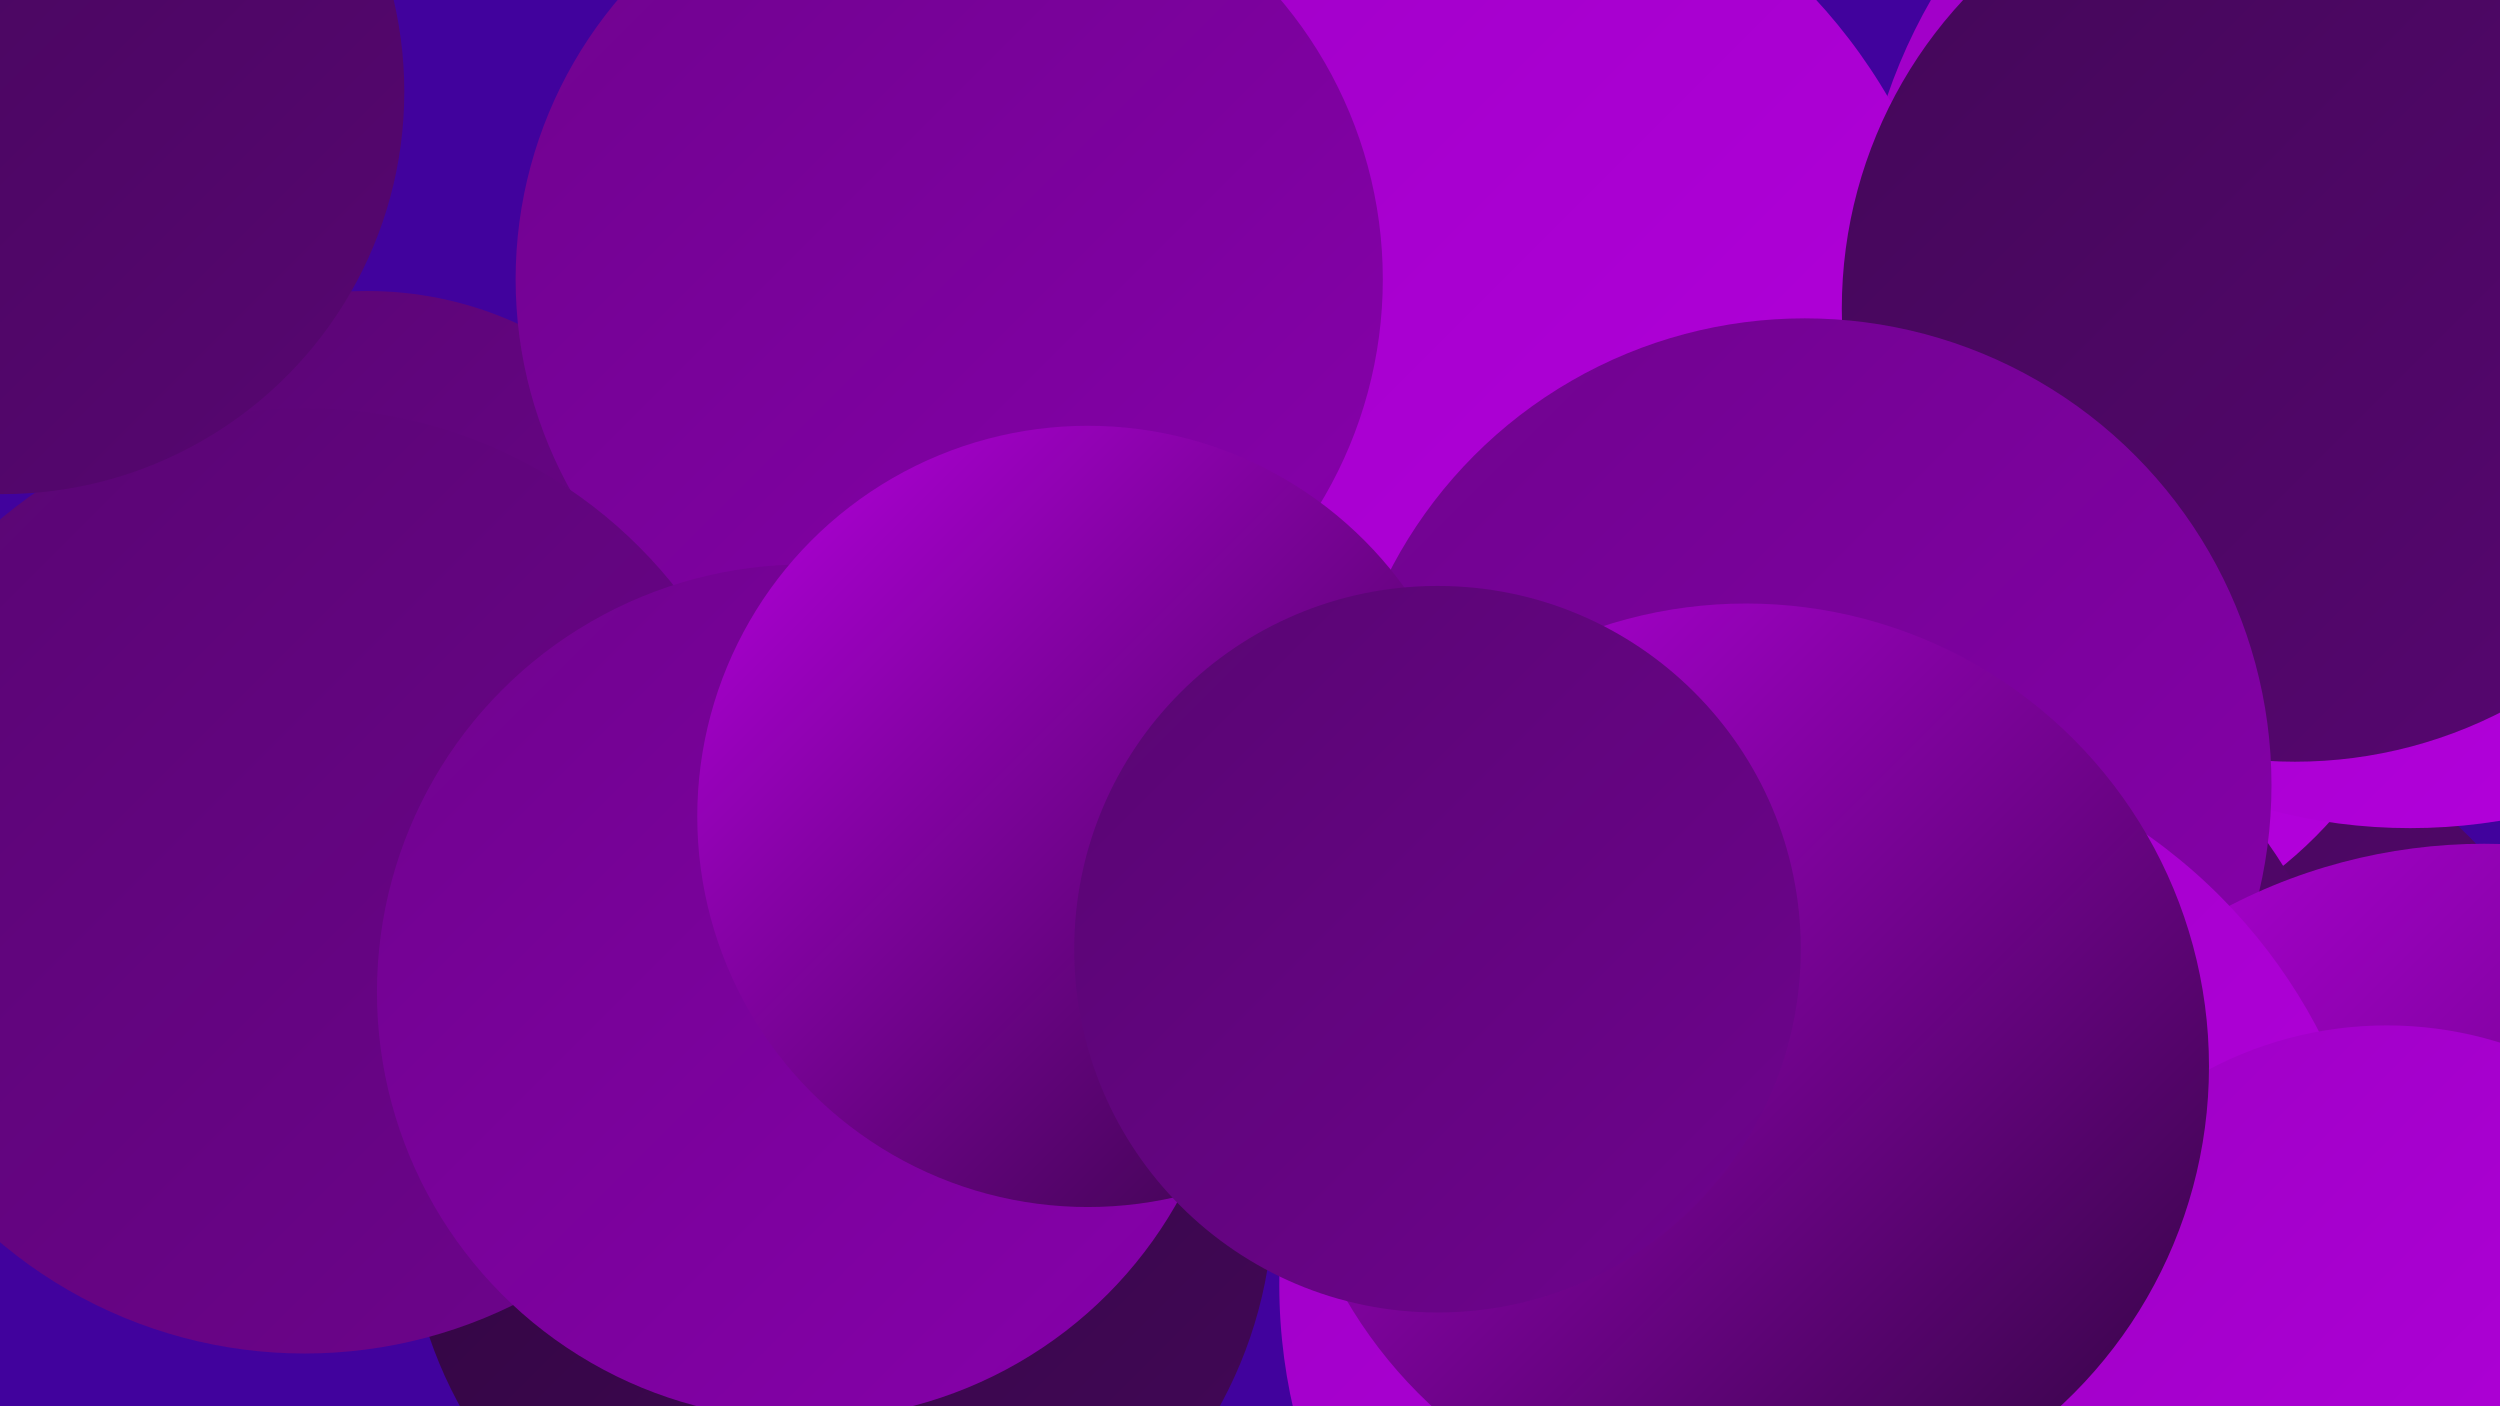
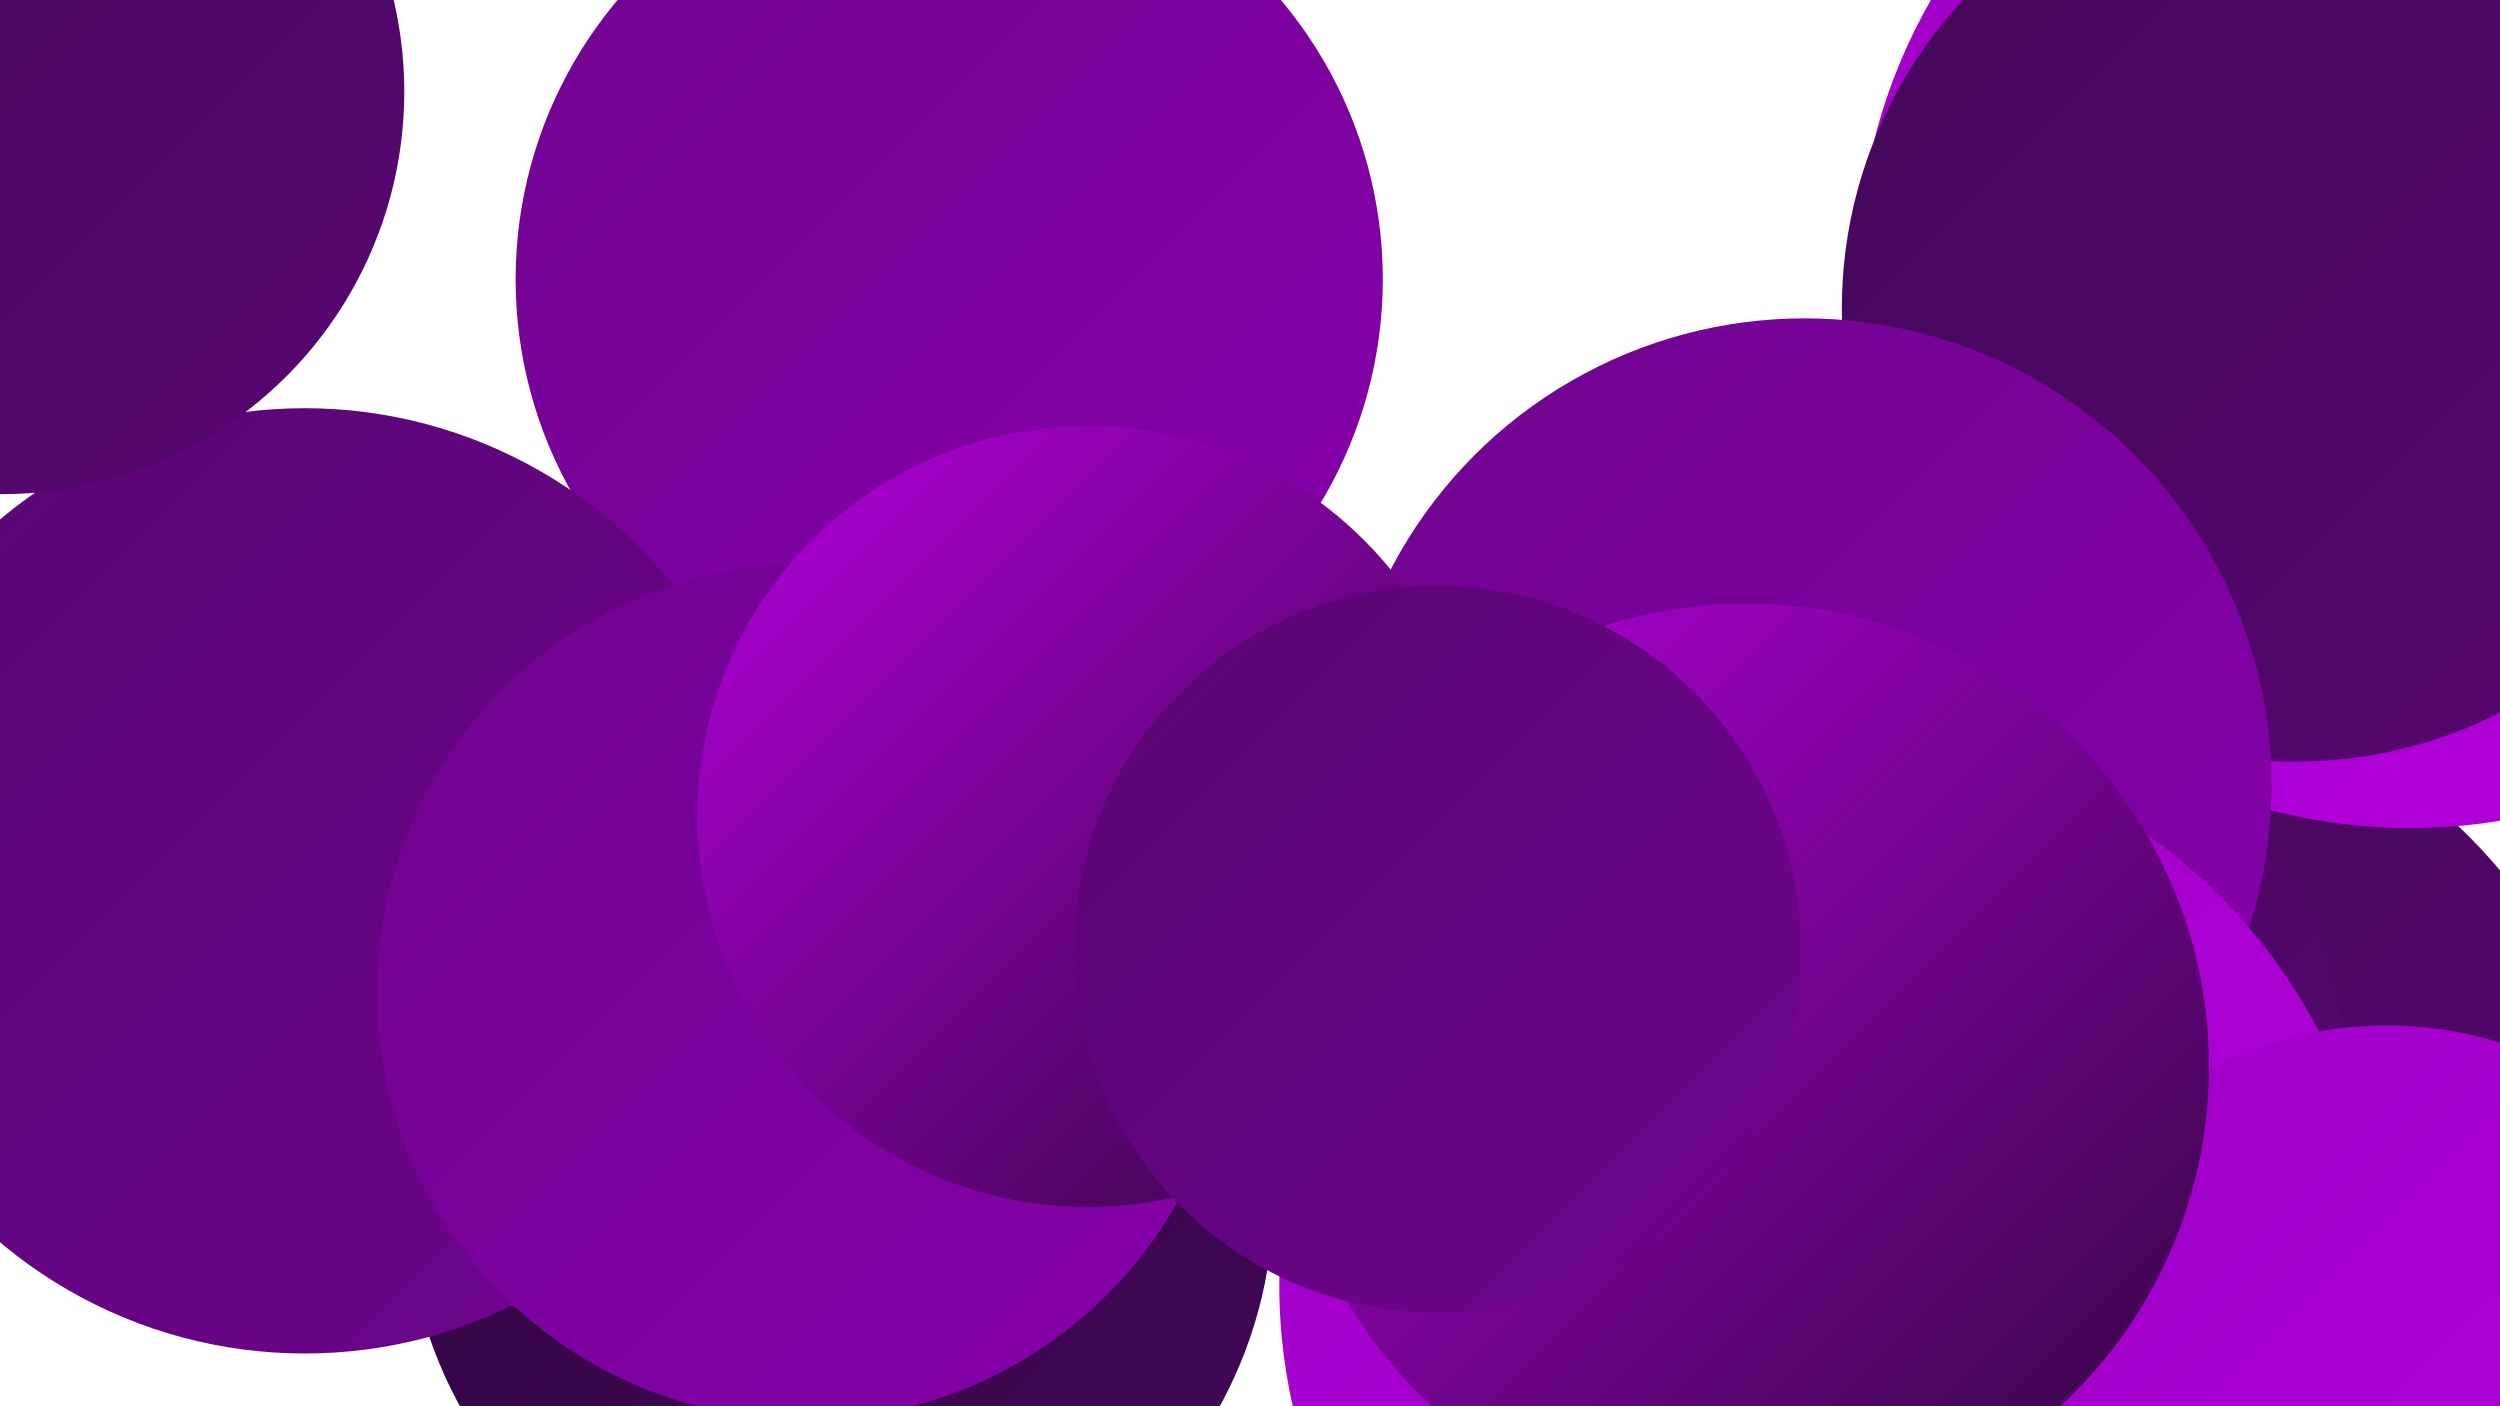
<svg xmlns="http://www.w3.org/2000/svg" width="1280" height="720">
  <defs>
    <linearGradient id="grad0" x1="0%" y1="0%" x2="100%" y2="100%">
      <stop offset="0%" style="stop-color:#2f063e;stop-opacity:1" />
      <stop offset="100%" style="stop-color:#430758;stop-opacity:1" />
    </linearGradient>
    <linearGradient id="grad1" x1="0%" y1="0%" x2="100%" y2="100%">
      <stop offset="0%" style="stop-color:#430758;stop-opacity:1" />
      <stop offset="100%" style="stop-color:#580672;stop-opacity:1" />
    </linearGradient>
    <linearGradient id="grad2" x1="0%" y1="0%" x2="100%" y2="100%">
      <stop offset="0%" style="stop-color:#580672;stop-opacity:1" />
      <stop offset="100%" style="stop-color:#6f038e;stop-opacity:1" />
    </linearGradient>
    <linearGradient id="grad3" x1="0%" y1="0%" x2="100%" y2="100%">
      <stop offset="0%" style="stop-color:#6f038e;stop-opacity:1" />
      <stop offset="100%" style="stop-color:#8700ab;stop-opacity:1" />
    </linearGradient>
    <linearGradient id="grad4" x1="0%" y1="0%" x2="100%" y2="100%">
      <stop offset="0%" style="stop-color:#8700ab;stop-opacity:1" />
      <stop offset="100%" style="stop-color:#9e00c5;stop-opacity:1" />
    </linearGradient>
    <linearGradient id="grad5" x1="0%" y1="0%" x2="100%" y2="100%">
      <stop offset="0%" style="stop-color:#9e00c5;stop-opacity:1" />
      <stop offset="100%" style="stop-color:#b500de;stop-opacity:1" />
    </linearGradient>
    <linearGradient id="grad6" x1="0%" y1="0%" x2="100%" y2="100%">
      <stop offset="0%" style="stop-color:#b500de;stop-opacity:1" />
      <stop offset="100%" style="stop-color:#2f063e;stop-opacity:1" />
    </linearGradient>
  </defs>
-   <rect width="1280" height="720" fill="#41029d" />
  <circle cx="1261" cy="91" r="181" fill="url(#grad1)" />
  <circle cx="1073" cy="619" r="270" fill="url(#grad1)" />
-   <circle cx="1032" cy="275" r="217" fill="url(#grad5)" />
  <circle cx="1234" cy="141" r="283" fill="url(#grad5)" />
  <circle cx="983" cy="559" r="219" fill="url(#grad1)" />
-   <circle cx="718" cy="195" r="288" fill="url(#grad5)" />
-   <circle cx="188" cy="334" r="185" fill="url(#grad2)" />
  <circle cx="430" cy="613" r="222" fill="url(#grad0)" />
  <circle cx="486" cy="143" r="222" fill="url(#grad3)" />
  <circle cx="1175" cy="158" r="232" fill="url(#grad1)" />
  <circle cx="924" cy="402" r="239" fill="url(#grad3)" />
  <circle cx="156" cy="451" r="242" fill="url(#grad2)" />
-   <circle cx="1272" cy="716" r="284" fill="url(#grad6)" />
  <circle cx="412" cy="508" r="219" fill="url(#grad3)" />
  <circle cx="937" cy="658" r="282" fill="url(#grad5)" />
  <circle cx="1222" cy="720" r="195" fill="url(#grad5)" />
  <circle cx="894" cy="546" r="237" fill="url(#grad6)" />
  <circle cx="557" cy="418" r="200" fill="url(#grad6)" />
  <circle cx="1" cy="47" r="206" fill="url(#grad1)" />
  <circle cx="736" cy="486" r="186" fill="url(#grad2)" />
</svg>